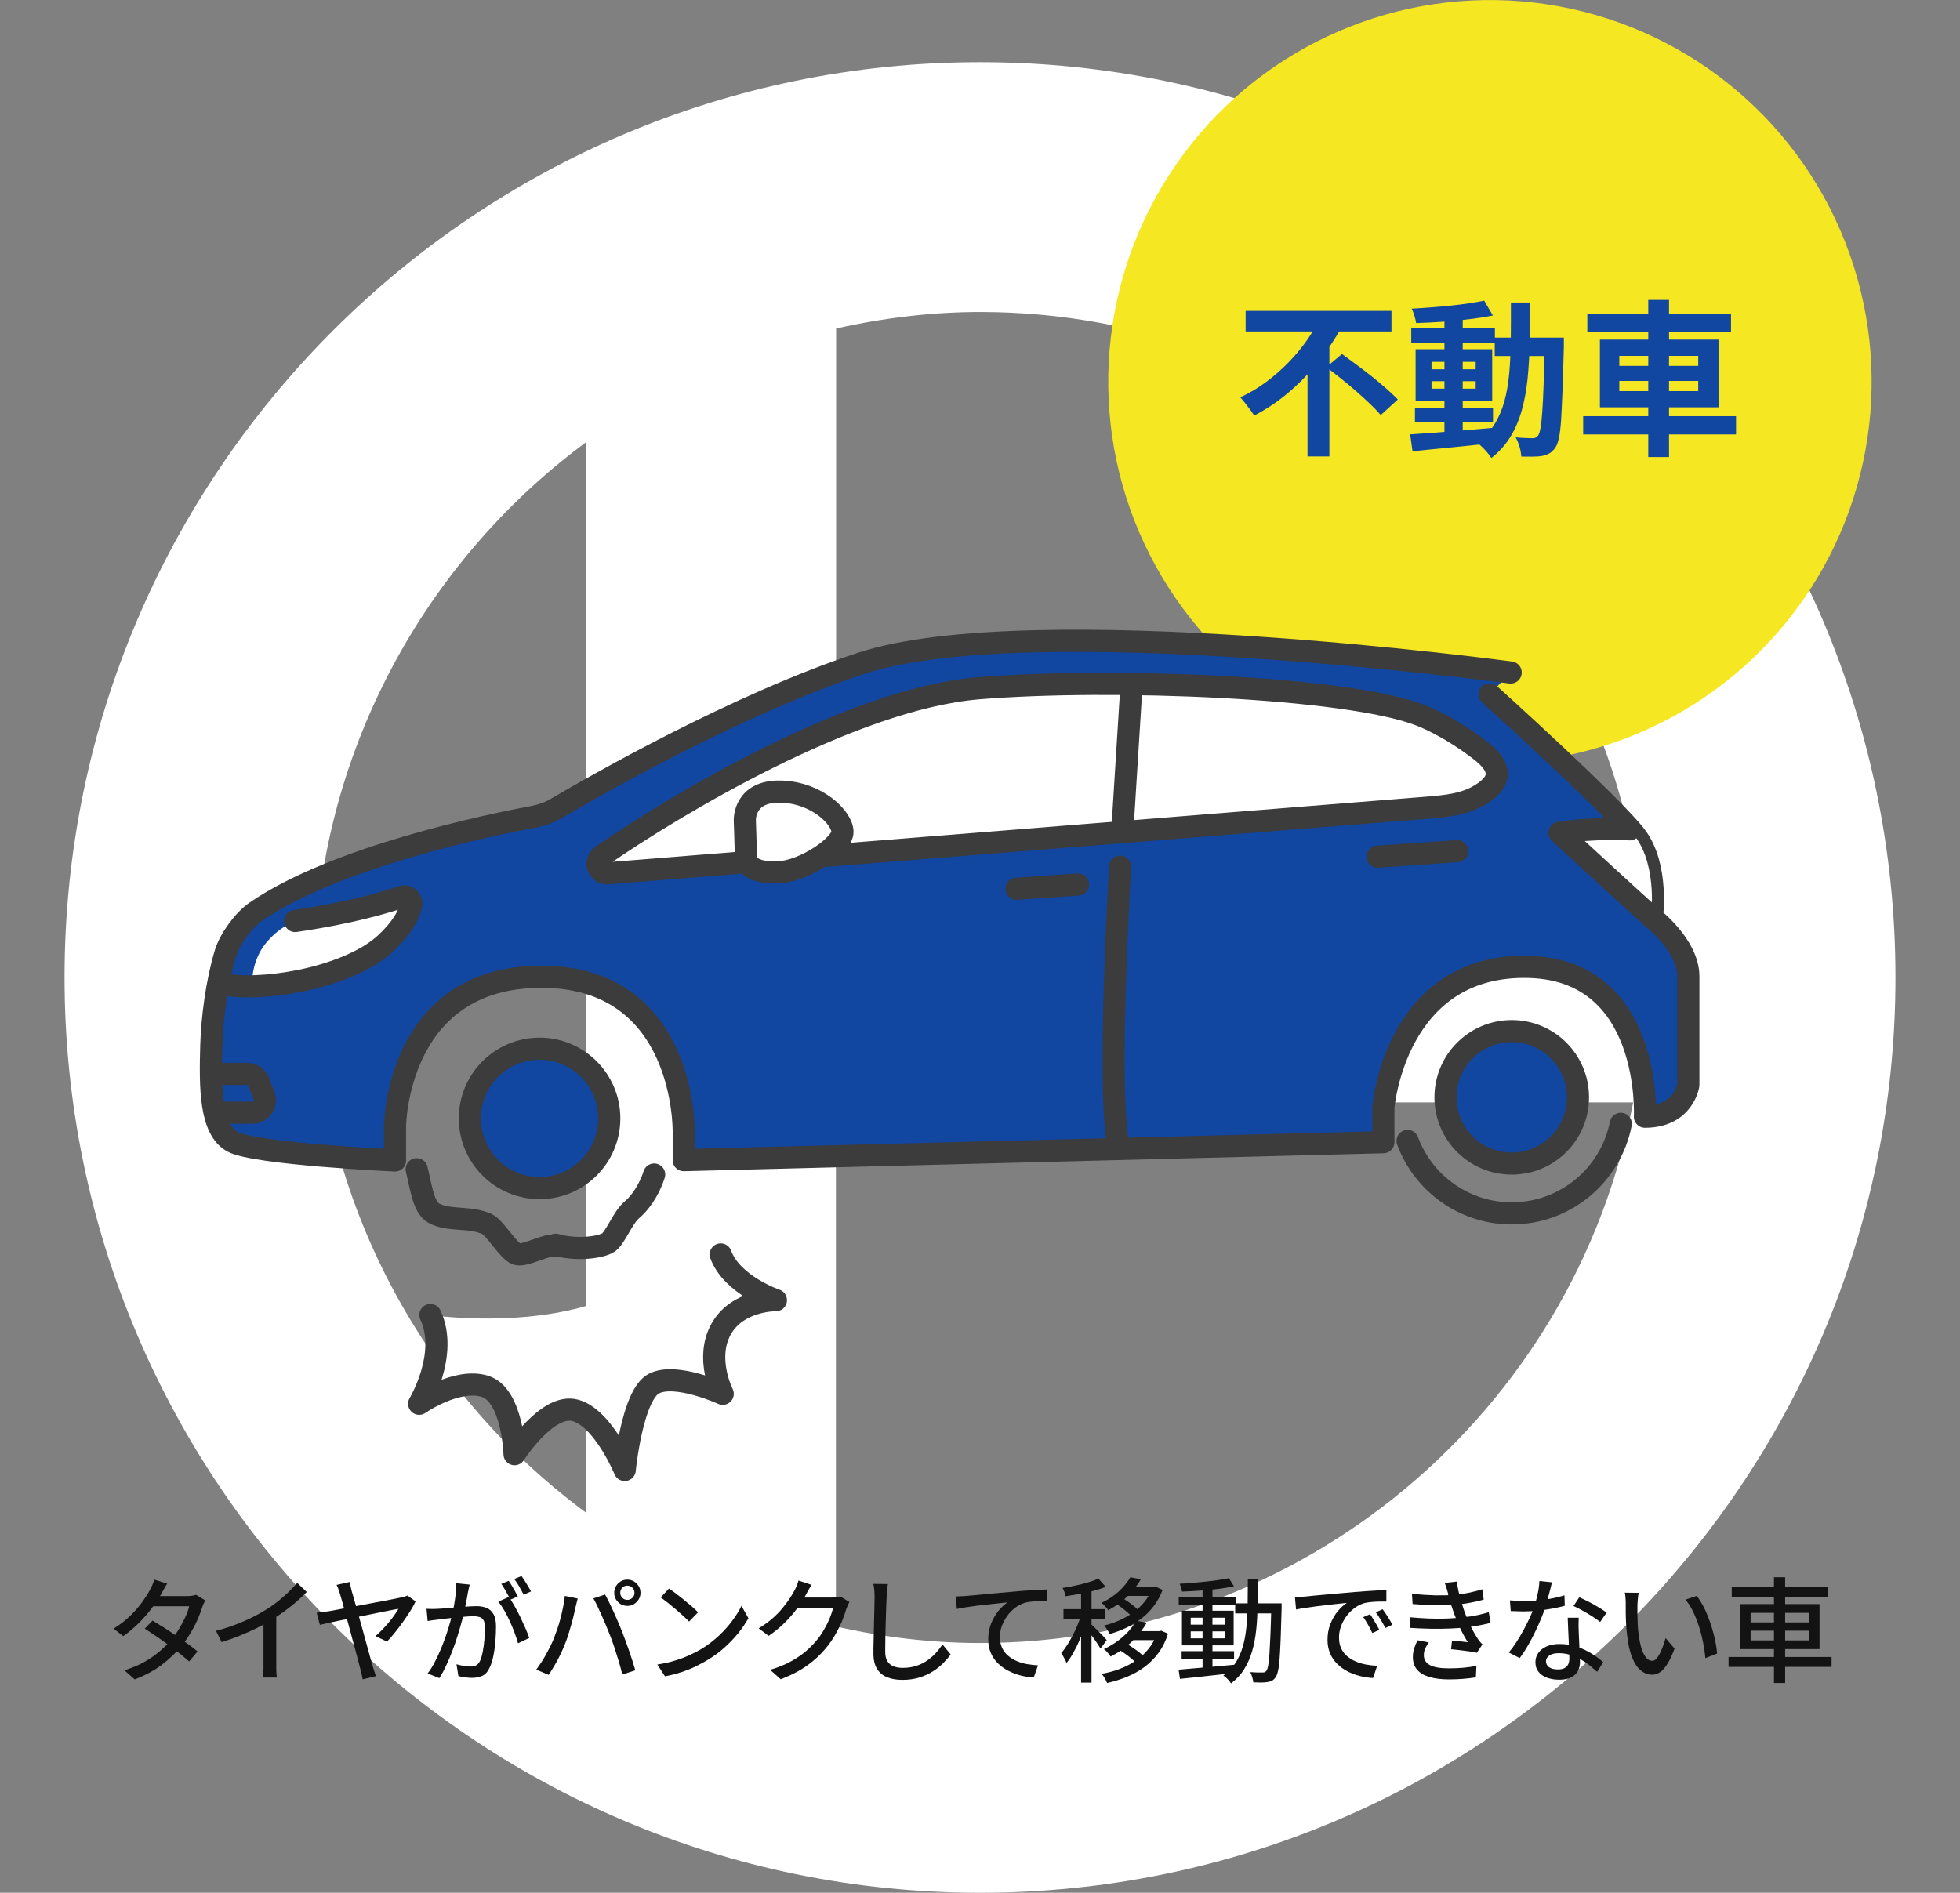
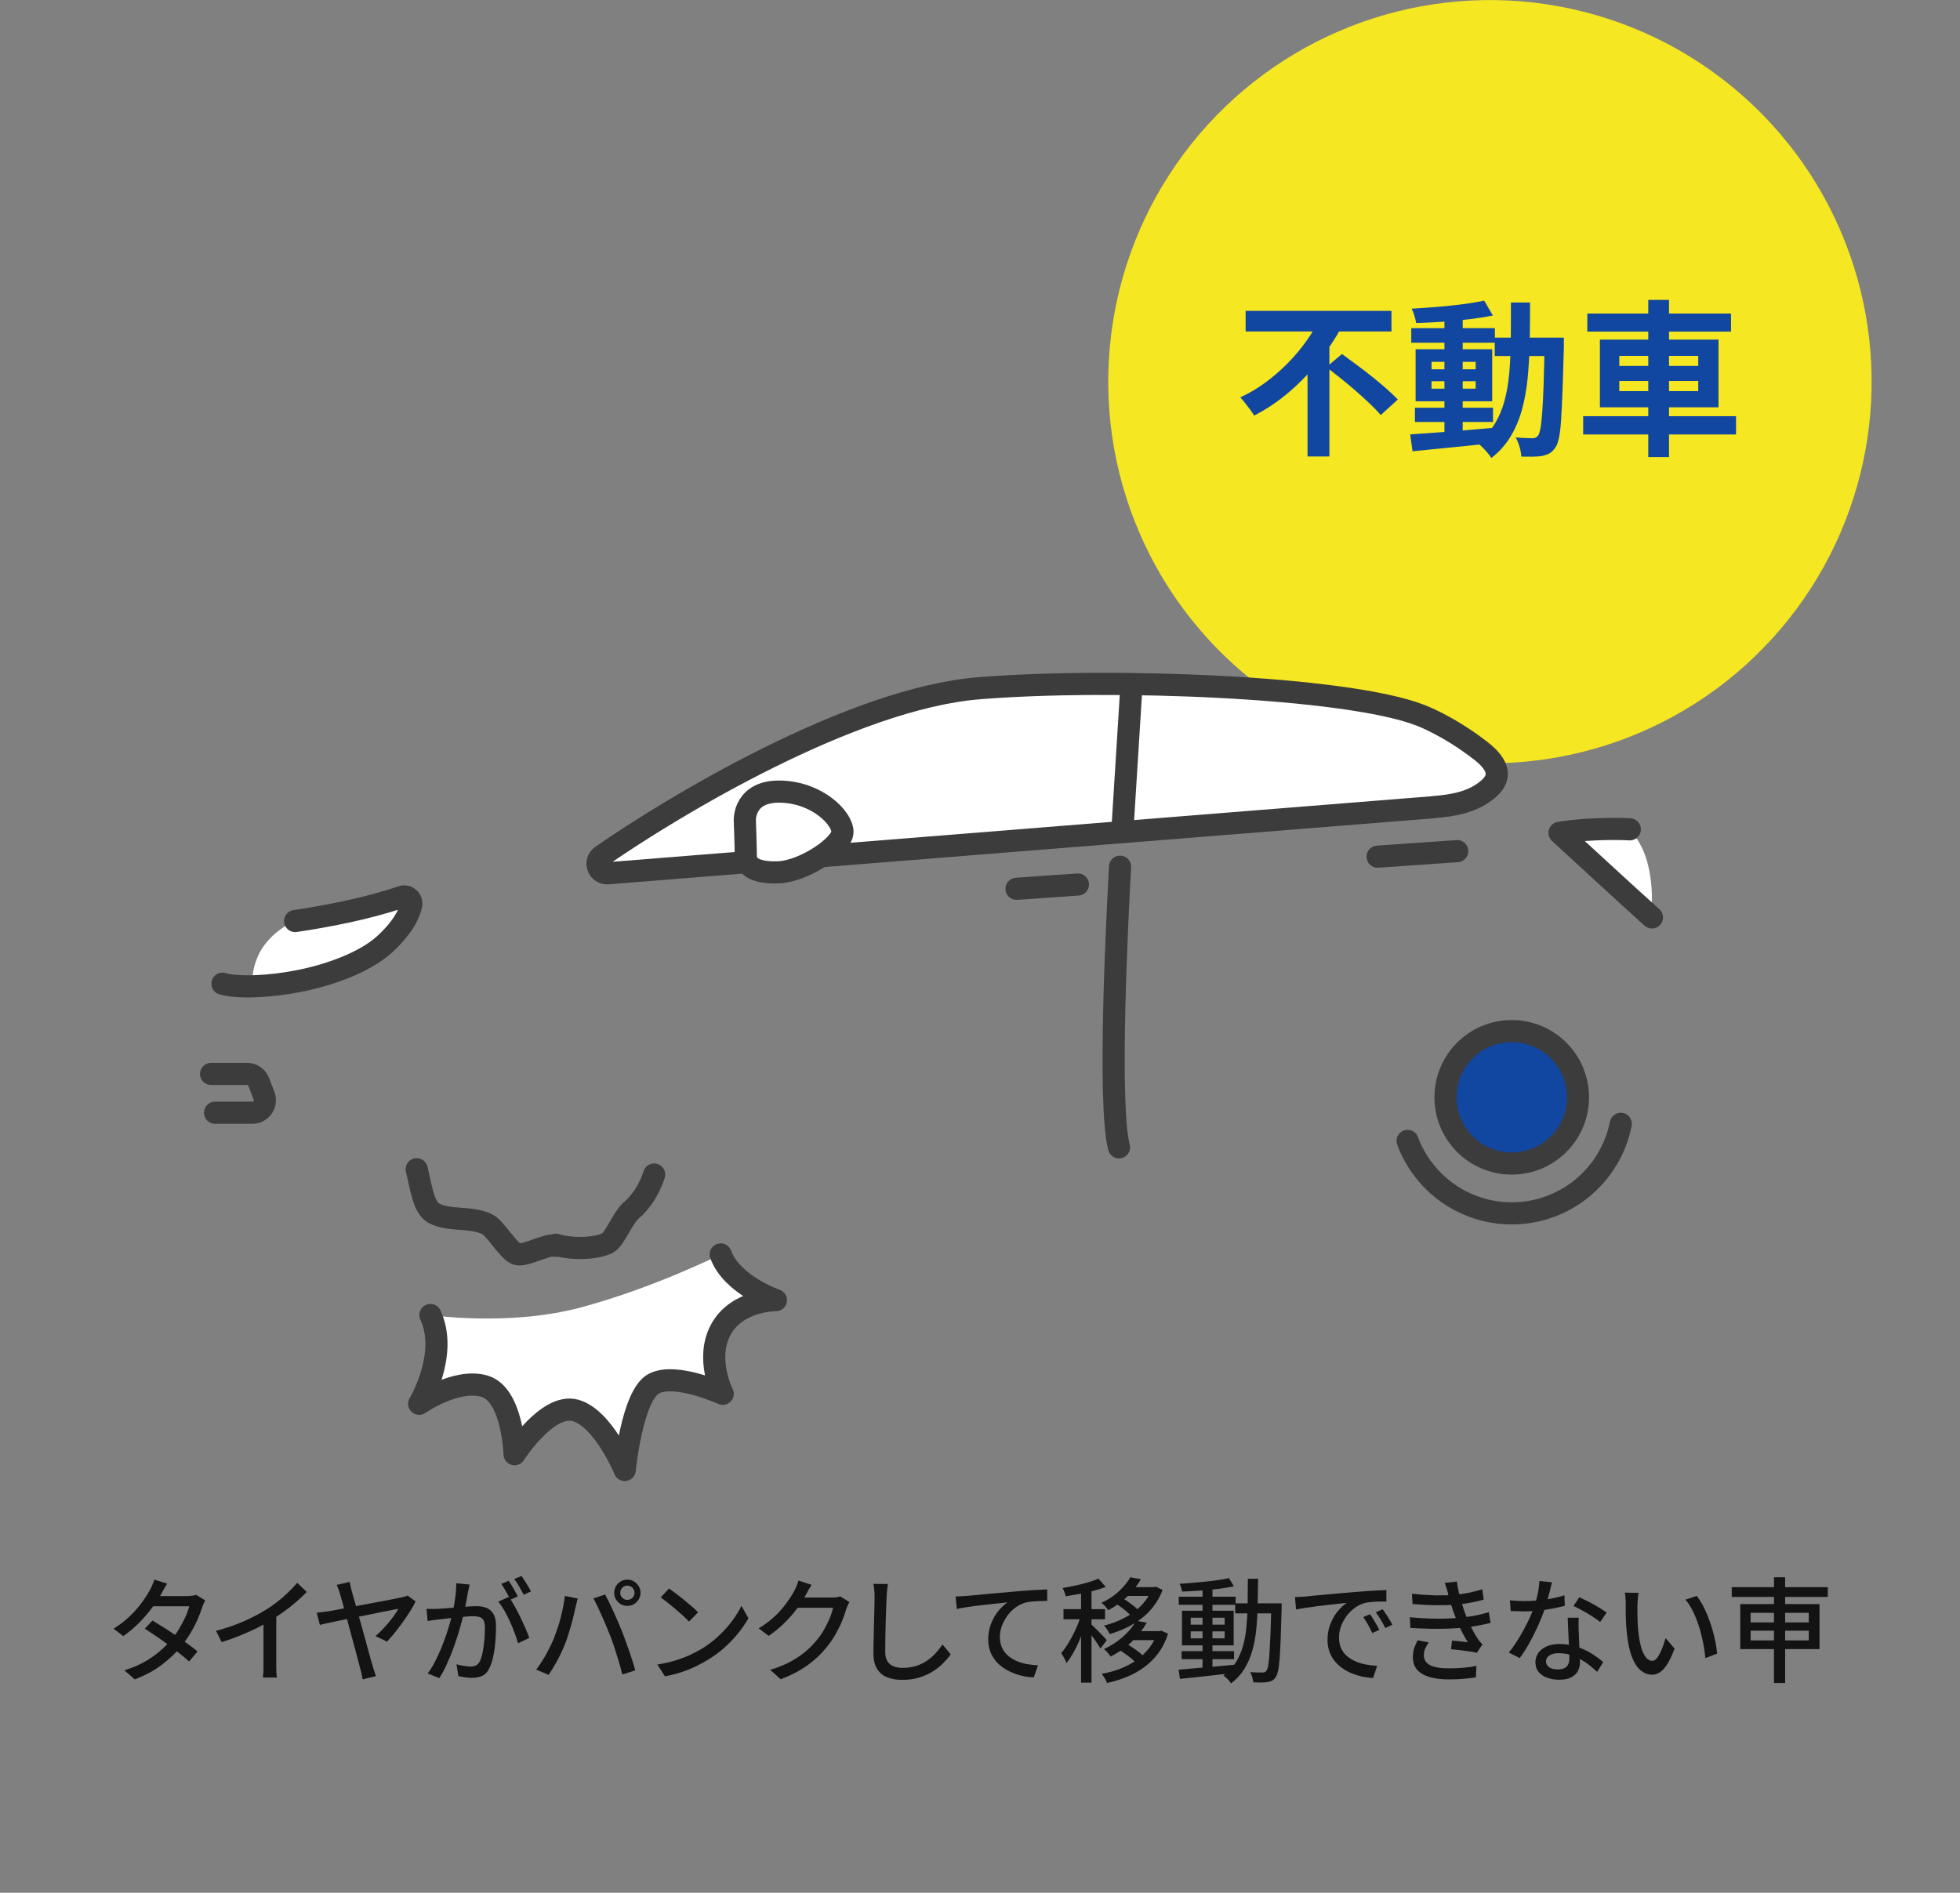
<svg xmlns="http://www.w3.org/2000/svg" id="_レイヤー_1" data-name="レイヤー 1" viewBox="0 0 293 283">
  <rect x="0" y="0" width="293" height="283" fill="#808080" stroke="none" />
  <defs>
    <style>
      .cls-1, .cls-2 {
        fill: #fff;
      }

      .cls-3, .cls-4, .cls-2 {
        stroke: #3c3c3c;
        stroke-linecap: round;
        stroke-linejoin: round;
        stroke-width: 3.31px;
      }

      .cls-3, .cls-5 {
        fill: #1146a1;
      }

      .cls-6 {
        isolation: isolate;
      }

      .cls-7 {
        fill: #131313;
      }

      .cls-4 {
        fill: none;
      }

      .cls-8 {
        fill: #f5e721;
      }

      .cls-9 {
        fill: #fff100;
      }
    </style>
  </defs>
-   <path class="cls-1" d="m124.99,49.12v78.36h119.18c-8.84-46.5-49.76-80.83-97.64-80.83-7.04,0-14.26.83-21.53,2.47Zm-78,97.03c0,31.53,15.34,61.36,40.62,80.02V66.12c-25.28,18.67-40.62,48.49-40.62,80.02Zm77.97,97.04c7.22,1.64,14.44,2.47,21.53,2.47,47.89,0,88.8-34.33,97.65-80.83h-119.18v78.36ZM9.65,146.14C9.65,70.69,71.04,9.3,146.5,9.3s136.85,61.39,136.85,136.85-61.39,136.85-136.85,136.85S9.65,221.6,9.65,146.14Z" />
  <g>
    <circle class="cls-8" cx="222.73" cy="57.07" r="57.06" transform="translate(133.18 268.84) rotate(-81.45)" />
    <g>
      <g>
-         <path class="cls-3" d="m222.68,103.82s18.55,16.74,21.93,21.28c3.37,4.54,2.33,12.07,2.33,12.07,0,0,5.45,4.15,5.45,8.82v16.22s-.65,4.76-6.49,4.76c0,0,1.13-21.89-17.3-22.4-20.06-.57-21.8,21.02-21.8,21.02v5.19l-104.59,2.68v-4.24s.43-23.18-21.28-23.18-21.88,22.32-21.88,22.32v5.15s-20.89-.97-24.26-2.79c-3.38-1.82-3.39-8.11-3.2-14.47.12-3.96.8-9.38,2.11-13.7.66-2.16,2.69-4.95,4.54-6.23,11.97-8.25,35.1-13,41.63-14.22,1.17-.22,2.28-.63,3.3-1.23,5.83-3.43,27.1-15.62,45.6-21.7,25.26-8.3,97.06,1.38,97.06,1.38" />
        <path class="cls-1" d="m246.8,137.17s1.04-7.53-2.34-12.07c-.23-.31-.54-.68-.9-1.1-.05,0-.07,0-.07,0,0,0-5.12-.32-10.51.52,0,0,10.84,9.99,13.82,12.65Z" />
        <path class="cls-1" d="m37.66,147.07c2.4.7,2.97.4,6.69-.34,0,0,8.74-1.43,13.32-5.71,2.39-2.23,3.49-4.22,3.8-5.71.17-.81-.6-1.49-1.38-1.23-5.27,1.81-11.41,2.96-15.97,3.62,0,0-2.52.92-4.53,3.52-2.01,2.6-1.92,5.85-1.92,5.85Z" />
        <path class="cls-9" d="m214.19,120.7l-123.32,9.87c-1.45.12-2.13-1.77-.93-2.6,10.6-7.35,37.34-23.51,56.36-25.06,19.7-1.61,54.97-.26,66,4.02,0,0,4.07,1.47,9,5.28,2.38,1.84,3.48,3.78,1.21,5.74h0c-2.33,2.01-5.25,2.49-8.32,2.74Z" />
-         <path class="cls-3" d="m91.08,167.22c0,5.76-4.66,10.42-10.42,10.42s-10.42-4.67-10.42-10.42,4.67-10.42,10.42-10.42,10.42,4.67,10.42,10.42Z" />
        <path class="cls-2" d="m214.19,120.7l-123.32,9.87c-1.45.12-2.13-1.77-.93-2.6,10.6-7.35,37.34-23.51,56.36-25.06,19.7-1.61,54.97-.26,66,4.02,0,0,4.07,1.47,9,5.28,2.38,1.84,3.48,3.78,1.21,5.74h0c-2.33,2.01-5.25,2.49-8.32,2.74Z" />
        <path class="cls-3" d="m235.89,164.07c0,5.47-4.43,9.9-9.9,9.9s-9.9-4.43-9.9-9.9,4.43-9.9,9.9-9.9,9.9,4.43,9.9,9.9Z" />
        <path class="cls-4" d="m44.12,137.71c4.56-.67,10.7-1.82,15.97-3.62.78-.27,1.55.41,1.38,1.23-.31,1.49-1.41,3.48-3.8,5.71-4.58,4.28-13.32,5.71-13.32,5.71-3.72.74-8.7,1.05-11.1.34" />
        <path class="cls-4" d="m31.55,160.57h5.38c.77,0,1.46.47,1.74,1.19l.8,2.07c.47,1.22-.43,2.54-1.74,2.54h-5.58" />
        <line class="cls-4" x1="151.96" y1="132.89" x2="161.14" y2="132.25" />
        <line class="cls-4" x1="205.94" y1="128.09" x2="217.84" y2="127.26" />
        <line class="cls-4" x1="169.14" y1="102.52" x2="167.79" y2="124.06" />
        <path class="cls-4" d="m167.44,129.59c-.4,7.15-1.86,35.51-.16,41.96" />
        <path class="cls-4" d="m243.64,124s-5.12-.32-10.51.52c0,0,10.83,9.99,13.82,12.65" />
        <path class="cls-2" d="m111.35,122.57s-.15-4.35,5.37-4.21c5.52.15,9.22,3.99,9.22,6.02s-5.73,5.9-9.58,6.05c-3.85.14-4.87-1.16-4.87-2.4s-.15-5.47-.15-5.47Z" />
        <path class="cls-4" d="m210.42,170.59c2.35,6.32,8.44,10.83,15.57,10.83,8.07,0,14.8-5.76,16.3-13.39" />
        <path class="cls-4" d="m83.08,186.27c-1.18-.41-4.71,1.7-5.88,1.22-1.27-.51-3.19-3.92-4.42-4.48-2.61-1.18-5.6-.38-7.91-1.61-1.59-.85-1.92-3.92-2.58-6.58" />
        <path class="cls-4" d="m97.79,175.61c-.82,2.56-2.28,4.41-3.33,5.28-1.43,1.19-2.54,4.44-3.67,4.99-1.62.79-5.08,1.01-7.71.23" />
      </g>
      <g>
        <path class="cls-1" d="m64.33,196.62c2.77,5.88-1.68,13.27-1.68,13.27,0,0,5.57-3.88,9.79-2.62,4.22,1.26,4.47,10.16,4.47,10.16,0,0,4.9-7.7,9.09-6.55,4.19,1.15,7.38,8.91,7.38,8.91,0,0,1.09-11.23,4.37-12.92,3.28-1.69,10.28,1.53,10.28,1.53,0,0-2.69-5.27-.24-9.68,2.46-4.4,8.19-4.32,8.19-4.32,0,0-6.58-2.25-8.25-6.84,0,0-9.9,4.97-20.87,7.92-10.77,2.89-22.54,1.14-22.54,1.14Z" />
        <path class="cls-4" d="m107.74,187.56c1.66,4.59,8.25,6.84,8.25,6.84,0,0-5.73-.08-8.19,4.32-2.46,4.4.24,9.68.24,9.68,0,0-7-3.22-10.28-1.53-3.28,1.69-4.37,12.92-4.37,12.92,0,0-3.19-7.76-7.38-8.91-4.19-1.15-9.09,6.55-9.09,6.55,0,0-.25-8.89-4.47-10.16-4.22-1.27-9.79,2.62-9.79,2.62,0,0,4.44-7.39,1.68-13.27" />
      </g>
    </g>
  </g>
  <g>
    <path class="cls-7" d="m25,236.78c-.17.25-.34.52-.5.82-.16.29-.29.53-.38.7-.36.63-.82,1.33-1.39,2.09-.56.76-1.2,1.5-1.93,2.24-.73.73-1.52,1.4-2.38,2l-1.44-1.12c.99-.61,1.83-1.27,2.54-1.97.71-.7,1.3-1.39,1.78-2.06s.85-1.26,1.12-1.77c.1-.17.22-.41.35-.71.13-.3.23-.58.3-.82l1.94.61Zm5.68,2.52c-.08.14-.16.3-.25.5-.09.2-.16.38-.21.55-.17.54-.4,1.14-.69,1.8-.29.66-.63,1.32-1.04,2s-.85,1.32-1.35,1.95c-.78.96-1.74,1.88-2.88,2.76-1.14.88-2.51,1.62-4.12,2.24l-1.55-1.36c1.11-.34,2.1-.75,2.97-1.24.87-.49,1.63-1.02,2.3-1.59.67-.57,1.25-1.15,1.75-1.74.42-.5.81-1.04,1.16-1.63.36-.59.67-1.18.94-1.77.27-.59.46-1.12.57-1.6h-6.07l.65-1.53h5.17c.24,0,.47-.02.7-.05.23-.03.42-.08.58-.14l1.38.85Zm-7.87,3.01c.53.32,1.1.67,1.72,1.06s1.22.8,1.84,1.22c.61.43,1.19.84,1.74,1.23.55.4,1.02.76,1.42,1.1l-1.26,1.5c-.39-.35-.85-.74-1.39-1.17-.54-.43-1.12-.87-1.73-1.33-.62-.45-1.23-.89-1.84-1.3-.61-.41-1.16-.78-1.67-1.11l1.17-1.21Z" />
    <path class="cls-7" d="m32.3,243.84c1.5-.4,2.87-.87,4.12-1.42,1.25-.55,2.35-1.12,3.29-1.71.6-.36,1.19-.77,1.76-1.22.57-.45,1.11-.92,1.62-1.41.51-.49.96-.96,1.34-1.41l1.43,1.36c-.5.51-1.04,1.01-1.61,1.51-.58.5-1.19.98-1.83,1.44-.64.46-1.29.89-1.96,1.3-.62.39-1.33.77-2.12,1.17-.79.39-1.63.76-2.52,1.12-.88.36-1.78.68-2.69.96l-.83-1.68Zm7.11-2.24l1.89-.49v7.7c0,.23,0,.47,0,.74,0,.27.02.51.03.74s.04.4.08.53h-2.11c.01-.12.03-.3.05-.53.02-.23.04-.47.04-.74,0-.27,0-.51,0-.74v-7.21Z" />
    <path class="cls-7" d="m62.13,239.43c-.19.43-.46.92-.8,1.45-.34.54-.71,1.09-1.11,1.65-.4.56-.81,1.1-1.22,1.61s-.8.95-1.15,1.31l-1.72-.82c.33-.28.66-.6,1-.95.34-.35.67-.72.99-1.1.32-.39.6-.75.85-1.11.25-.35.45-.66.59-.92-.15.02-.44.08-.88.16-.44.08-.97.19-1.61.32-.63.13-1.32.27-2.07.42s-1.49.3-2.24.45-1.46.3-2.12.43c-.67.14-1.25.26-1.74.37-.49.11-.85.19-1.08.25l-.48-1.82c.32-.03.62-.07.9-.1.28-.03.58-.07.9-.12.14-.02.42-.07.84-.15.43-.08.94-.18,1.54-.29s1.25-.24,1.94-.37c.69-.13,1.39-.26,2.08-.39.7-.13,1.35-.25,1.97-.37.62-.12,1.15-.22,1.59-.31.44-.09.75-.16.94-.2.15-.02.3-.06.46-.11.16-.05.29-.1.41-.16l1.21.88Zm-9.84-2.91c.02.19.06.41.11.64.05.23.11.48.18.74.14.46.29,1.02.48,1.67.18.65.38,1.35.59,2.11.21.75.42,1.52.64,2.29.21.77.42,1.5.6,2.19s.35,1.3.5,1.83c.15.53.26.92.34,1.17.04.12.09.27.14.45.05.18.11.35.17.54.06.18.12.33.16.46l-1.99.48c-.03-.22-.08-.46-.14-.74-.06-.28-.12-.54-.2-.79-.06-.23-.14-.56-.26-1.01-.12-.45-.26-.98-.42-1.59-.16-.61-.34-1.26-.53-1.95-.19-.69-.37-1.37-.55-2.06s-.36-1.33-.53-1.95c-.17-.61-.32-1.15-.45-1.62s-.23-.81-.3-1.04c-.1-.35-.19-.63-.27-.83-.08-.2-.16-.38-.24-.54l1.97-.44Z" />
    <path class="cls-7" d="m63.75,240.55c.28.01.56.02.82.02s.54,0,.83-.02c.26-.01.59-.03.99-.06s.83-.06,1.29-.1c.46-.04.92-.08,1.37-.12.45-.04.88-.07,1.27-.09.39-.02.71-.03.94-.03.54,0,1.03.09,1.47.26.44.18.78.48,1.04.93.26.44.38,1.06.38,1.85,0,.67-.03,1.39-.09,2.17s-.16,1.52-.31,2.23c-.14.71-.33,1.3-.57,1.78-.27.59-.63.99-1.07,1.19s-.96.31-1.55.31c-.33,0-.68-.03-1.05-.08s-.69-.11-.98-.18l-.29-1.77c.24.07.49.13.75.18.26.05.51.09.75.12.24.03.44.04.6.04.29,0,.56-.05.8-.16.24-.11.44-.32.6-.64.17-.36.31-.82.42-1.38.11-.56.19-1.15.25-1.79.06-.63.08-1.25.08-1.84,0-.5-.07-.87-.2-1.11-.14-.24-.33-.4-.6-.48s-.57-.13-.93-.13c-.27,0-.64.02-1.11.06-.47.04-.97.09-1.5.14-.53.06-1.02.11-1.48.16s-.81.09-1.06.13c-.22.02-.49.06-.82.1-.33.04-.62.09-.86.14l-.17-1.84Zm6.46-3.62c-.05.17-.09.36-.13.58-.04.22-.08.41-.13.59-.03.23-.08.51-.15.84s-.13.68-.2,1.04c-.06.36-.13.7-.21,1.03-.11.48-.25,1.03-.42,1.65s-.37,1.29-.59,2c-.22.71-.47,1.43-.75,2.16-.28.73-.58,1.45-.9,2.14-.32.7-.67,1.35-1.05,1.95l-1.75-.7c.4-.52.77-1.11,1.1-1.77.34-.66.65-1.33.94-2.03s.54-1.39.77-2.07c.23-.68.42-1.31.58-1.9.16-.58.28-1.08.37-1.5.16-.72.29-1.45.38-2.18.1-.72.14-1.41.14-2.04l1.99.2Zm5.85,1.85c.26.35.54.79.84,1.32.3.53.59,1.08.88,1.67.28.59.54,1.16.78,1.71s.42,1.02.56,1.42l-1.68.8c-.12-.45-.29-.96-.5-1.53-.21-.57-.45-1.14-.71-1.73-.27-.58-.55-1.14-.85-1.66s-.6-.96-.89-1.31l1.58-.7Zm-.03-2.43c.15.2.31.45.48.73s.33.57.49.85.29.54.41.77l-1.12.48c-.1-.23-.23-.48-.39-.76s-.32-.57-.48-.85c-.16-.28-.33-.53-.48-.75l1.1-.46Zm1.94-.71c.15.22.31.46.49.75s.35.56.52.84c.16.28.3.52.4.72l-1.1.49c-.18-.36-.4-.76-.65-1.21-.25-.44-.51-.82-.76-1.14l1.11-.46Z" />
    <path class="cls-7" d="m82.79,244.99c.18-.46.36-.96.54-1.48.18-.52.34-1.06.48-1.62.15-.56.27-1.12.38-1.67s.19-1.09.25-1.6l1.92.39c-.03.15-.07.31-.12.48-.05.18-.09.35-.13.52s-.08.32-.11.44c-.06.27-.13.62-.23,1.04s-.21.88-.35,1.36c-.14.48-.28.97-.43,1.46-.15.49-.31.95-.48,1.37-.2.53-.44,1.08-.71,1.64-.27.56-.56,1.11-.87,1.64-.31.53-.61,1.02-.92,1.46l-1.85-.78c.53-.7,1.03-1.48,1.5-2.32.46-.84.84-1.62,1.14-2.34Zm8.38-.53c-.17-.44-.36-.91-.57-1.41-.21-.5-.43-1-.65-1.5-.22-.5-.44-.98-.65-1.42-.22-.44-.41-.82-.59-1.14l1.75-.58c.17.32.37.7.59,1.14s.44.92.67,1.42c.23.5.45,1.01.66,1.5.22.5.41.96.58,1.39.16.41.33.87.52,1.38.19.51.37,1.03.56,1.57s.36,1.06.52,1.56c.16.5.29.96.41,1.37l-1.94.63c-.15-.62-.32-1.28-.53-1.96s-.42-1.36-.64-2.04c-.22-.68-.45-1.32-.69-1.92Zm.65-6.31c0-.36.09-.69.26-.99.18-.29.41-.53.71-.71.29-.18.62-.27.99-.27s.69.09.99.27c.29.18.53.42.71.71.18.29.27.62.27.99s-.09.69-.27.99c-.18.29-.42.53-.71.71-.29.18-.62.26-.99.26s-.69-.09-.99-.26c-.29-.18-.53-.41-.71-.71-.18-.29-.26-.62-.26-.99Zm.9,0c0,.29.1.54.31.75.2.2.45.31.75.31s.55-.1.76-.31c.21-.2.31-.45.31-.75s-.1-.55-.31-.76c-.21-.21-.46-.31-.76-.31s-.54.1-.75.31-.31.46-.31.76Z" />
    <path class="cls-7" d="m98.25,248.88c.95-.15,1.83-.34,2.64-.59.8-.24,1.54-.52,2.22-.83.67-.31,1.28-.63,1.83-.96.91-.56,1.74-1.2,2.51-1.92s1.44-1.47,2.01-2.24,1.04-1.52,1.38-2.24l1.04,1.85c-.41.74-.91,1.47-1.5,2.21-.59.74-1.27,1.44-2.01,2.12s-1.56,1.28-2.45,1.83c-.57.35-1.19.69-1.86,1.02-.67.33-1.4.62-2.18.88s-1.6.47-2.47.63l-1.14-1.75Zm1.75-11.37c.31.2.66.46,1.05.76.4.3.8.62,1.22.96s.81.67,1.18.99.67.6.9.85l-1.34,1.38c-.22-.23-.5-.5-.85-.82-.35-.32-.73-.66-1.13-1s-.8-.67-1.2-.99c-.4-.31-.75-.58-1.07-.79l1.24-1.33Z" />
    <path class="cls-7" d="m121.34,236.95c-.17.25-.34.52-.5.82-.16.29-.29.53-.38.7-.35.65-.8,1.33-1.33,2.06-.54.73-1.16,1.44-1.86,2.13s-1.49,1.34-2.36,1.93l-1.5-1.12c.74-.44,1.39-.91,1.97-1.41s1.08-1,1.5-1.5c.42-.5.79-.99,1.1-1.45.31-.46.56-.88.76-1.26.1-.17.22-.41.34-.71.12-.3.22-.58.29-.82l1.97.65Zm5.63,2.62c-.09.14-.18.3-.25.49-.08.19-.15.37-.22.54-.15.54-.36,1.15-.63,1.8s-.61,1.33-1,2.01c-.4.69-.85,1.34-1.36,1.96-.78.96-1.71,1.84-2.8,2.62-1.08.78-2.42,1.48-4,2.09l-1.58-1.41c1.1-.33,2.07-.71,2.9-1.15.83-.44,1.57-.92,2.21-1.44.64-.52,1.21-1.08,1.71-1.67.43-.49.82-1.03,1.16-1.62.35-.6.65-1.19.9-1.79s.43-1.13.52-1.61h-6.05l.65-1.53h5.19c.24,0,.47-.01.7-.04.23-.03.42-.07.58-.13l1.39.85Z" />
    <path class="cls-7" d="m132.73,236.83c-.05.31-.08.63-.12.98-.03.35-.06.67-.07.98-.02.46-.05,1.04-.07,1.73-.02.69-.05,1.41-.07,2.18-.02.76-.04,1.52-.05,2.26s-.02,1.41-.02,2,.11,1.08.33,1.43.53.6.93.76c.4.15.84.23,1.33.23.75,0,1.42-.1,2.02-.29.6-.19,1.14-.45,1.62-.78.48-.33.92-.7,1.3-1.12.38-.42.73-.86,1.04-1.31l1.21,1.48c-.28.41-.64.83-1.07,1.27-.43.44-.94.86-1.54,1.24-.6.39-1.27.7-2.04.94-.77.24-1.62.36-2.58.36-.86,0-1.61-.13-2.26-.39s-1.15-.68-1.51-1.26-.54-1.34-.54-2.28c0-.49,0-1.04.02-1.65.01-.61.03-1.24.04-1.9.02-.65.03-1.29.05-1.91.02-.62.03-1.2.04-1.72.01-.52.02-.94.02-1.26,0-.36-.01-.71-.04-1.05s-.08-.64-.14-.93l2.18.02Z" />
    <path class="cls-7" d="m142.88,238.7c.33-.01.63-.03.92-.04.28-.02.5-.03.66-.04.31-.02.72-.06,1.23-.11.52-.05,1.1-.11,1.76-.17.66-.06,1.36-.12,2.11-.19s1.51-.13,2.29-.2c.61-.06,1.2-.11,1.77-.14.57-.04,1.1-.07,1.6-.1.5-.03.94-.05,1.33-.06v1.72c-.31,0-.66,0-1.06.02-.4.01-.8.03-1.2.07-.4.03-.74.09-1.04.17-.57.17-1.08.44-1.55.8-.46.36-.86.78-1.19,1.26-.33.48-.58.98-.77,1.5-.18.53-.27,1.04-.27,1.55,0,.61.11,1.15.32,1.62.21.46.51.86.88,1.18s.8.59,1.28.8c.48.21,1,.37,1.55.47.55.1,1.11.16,1.67.19l-.63,1.8c-.67-.02-1.33-.12-1.98-.29-.65-.17-1.27-.41-1.85-.71-.58-.3-1.1-.67-1.55-1.12-.45-.45-.8-.97-1.05-1.55-.25-.59-.38-1.26-.38-2.02,0-.85.14-1.64.43-2.36.29-.72.66-1.36,1.1-1.9.45-.54.9-.96,1.35-1.27-.34.05-.76.09-1.26.14-.5.05-1.03.11-1.61.17-.57.06-1.15.13-1.73.2-.58.07-1.12.15-1.64.23-.52.08-.96.17-1.33.25l-.19-1.87Z" />
    <path class="cls-7" d="m161.7,241.2l.97.42c-.17.6-.37,1.23-.61,1.88-.24.65-.5,1.29-.77,1.93s-.58,1.23-.89,1.79c-.32.56-.64,1.03-.97,1.43-.08-.23-.2-.48-.36-.77-.16-.29-.3-.53-.43-.72.31-.34.61-.75.9-1.21.29-.47.58-.97.86-1.51.28-.54.53-1.08.75-1.64.22-.56.4-1.08.55-1.58Zm2.5-5.17l1.1,1.24c-.56.22-1.17.41-1.84.59-.67.18-1.37.33-2.08.46s-1.41.25-2.07.35c-.03-.18-.1-.39-.19-.63-.09-.24-.18-.44-.27-.61.63-.1,1.28-.22,1.95-.37.66-.14,1.29-.3,1.89-.48.6-.17,1.1-.36,1.52-.55Zm-5.22,4.57h6.21v1.51h-6.21v-1.51Zm2.63-3.3h1.56v14.28h-1.56v-14.28Zm1.53,5.58c.1.08.26.23.48.45.22.22.45.46.71.71.26.25.48.48.69.71.2.22.35.38.43.48l-.94,1.26c-.1-.18-.24-.41-.42-.68-.18-.27-.37-.55-.58-.84-.21-.29-.41-.56-.6-.82s-.36-.47-.49-.63l.73-.63Zm5.83-7.05l1.58.29c-.5.87-1.14,1.71-1.94,2.5-.79.79-1.77,1.51-2.94,2.14-.07-.11-.16-.24-.28-.38-.12-.14-.24-.28-.37-.41-.13-.13-.25-.23-.37-.31,1.08-.51,1.97-1.11,2.69-1.8s1.26-1.37,1.63-2.02Zm4.01,8.06h.32l.29-.07,1.02.44c-.34,1.09-.81,2.04-1.41,2.86-.6.82-1.3,1.52-2.09,2.11-.79.59-1.66,1.08-2.61,1.47s-1.95.71-3,.94c-.08-.2-.2-.44-.35-.71-.15-.27-.31-.49-.47-.66.97-.17,1.9-.42,2.77-.76.87-.33,1.67-.75,2.4-1.26.73-.5,1.36-1.1,1.9-1.78.54-.68.95-1.46,1.23-2.35v-.24Zm-3.13-1.56l1.58.29c-.54.95-1.26,1.87-2.13,2.74-.88.87-1.97,1.65-3.27,2.33-.07-.11-.16-.24-.27-.38-.11-.14-.24-.28-.37-.42-.13-.14-.25-.24-.37-.31.8-.39,1.52-.81,2.14-1.28.62-.47,1.16-.96,1.61-1.47.45-.51.81-1.01,1.08-1.5Zm2.35-5.02h.29l.29-.07,1.02.48c-.34.9-.78,1.7-1.32,2.41-.54.71-1.15,1.33-1.84,1.86-.69.53-1.44.99-2.24,1.38-.81.39-1.64.7-2.52.95-.08-.19-.2-.42-.37-.67-.16-.25-.32-.46-.47-.6.79-.19,1.56-.45,2.3-.78.74-.33,1.43-.72,2.07-1.18.63-.46,1.19-.98,1.67-1.57.48-.59.85-1.24,1.11-1.94v-.25Zm-5.29,2.53l1-.82c.29.17.59.36.89.58.3.22.58.44.85.66.27.23.48.44.65.63l-1.05.88c-.16-.19-.37-.4-.63-.63-.26-.23-.54-.46-.84-.69-.3-.23-.59-.44-.88-.62Zm.41,6.85l1.09-.9c.33.18.67.39,1.02.63.35.24.68.48.99.73.31.25.56.49.75.71l-1.16.99c-.18-.23-.42-.47-.71-.72-.29-.25-.61-.51-.96-.76s-.68-.48-1.01-.67Zm1.45-9.38h4.01v1.31h-4.95l.94-1.31Zm.85,6.58h3.88v1.34h-4.83l.95-1.34Z" />
    <path class="cls-7" d="m176.18,249.65c.69-.07,1.49-.14,2.41-.21.91-.07,1.88-.16,2.9-.25,1.02-.1,2.03-.19,3.04-.28l.02,1.22c-.96.11-1.94.22-2.92.33-.98.11-1.92.21-2.81.31-.9.1-1.71.18-2.43.25l-.2-1.36Zm.03-10.91h8.5v1.21h-8.5v-1.21Zm7.5-2.77l.75,1.21c-.69.15-1.48.28-2.35.39-.88.11-1.79.2-2.72.26s-1.83.11-2.68.14c-.02-.17-.07-.37-.14-.59-.07-.23-.15-.42-.23-.58.63-.03,1.29-.08,1.96-.14.67-.06,1.34-.12,2-.19.66-.07,1.28-.14,1.86-.23.58-.08,1.1-.18,1.56-.28Zm-7.07,10.91h7.84v1.19h-7.84v-1.19Zm.05-6.05h7.73v5.18h-7.73v-5.18Zm1.31,1.05v1.04h5.07v-1.04h-5.07Zm0,2.04v1.04h5.07v-1.04h-5.07Zm1.77-6.58h1.48v12.38h-1.48v-12.38Zm6.75-1.28h1.55c-.01,1.39-.03,2.73-.06,4.01-.03,1.28-.1,2.49-.22,3.63-.12,1.14-.32,2.2-.61,3.19-.29.99-.69,1.88-1.19,2.69-.5.8-1.16,1.51-1.96,2.12-.08-.12-.18-.26-.31-.42-.13-.15-.27-.3-.42-.43-.15-.14-.29-.24-.42-.32.76-.56,1.37-1.2,1.84-1.93.46-.73.82-1.55,1.08-2.45s.43-1.88.53-2.94c.1-1.06.16-2.18.18-3.37.02-1.19.03-2.45.03-3.77Zm-1.87,3.67h6.02v1.5h-6.02v-1.5Zm5.39,0h1.55c0,.2,0,.36,0,.48s0,.21,0,.29c-.05,1.77-.09,3.27-.14,4.5-.05,1.23-.1,2.24-.16,3.02-.06.78-.14,1.39-.24,1.82-.1.43-.21.74-.35.93-.17.25-.35.42-.55.53-.2.1-.43.17-.69.2-.25.04-.56.07-.94.07s-.76-.01-1.16-.03c-.02-.22-.08-.47-.16-.77-.09-.29-.19-.55-.31-.76.4.03.76.05,1.09.06.33,0,.58,0,.75,0,.14,0,.25-.02.34-.05.09-.03.18-.11.25-.22.1-.12.19-.38.26-.78.07-.4.14-.97.19-1.73.05-.75.1-1.72.15-2.9.05-1.18.09-2.61.13-4.3v-.36Z" />
    <path class="cls-7" d="m193.58,238.79c.33-.01.63-.03.91-.04.28-.02.5-.03.67-.04.31-.03.72-.08,1.23-.13s1.1-.1,1.76-.16c.66-.06,1.36-.12,2.11-.19.75-.07,1.51-.14,2.29-.2.6-.04,1.19-.09,1.76-.13.57-.04,1.11-.07,1.61-.1.5-.03.94-.05,1.33-.06v1.72c-.32-.01-.68-.01-1.08,0-.4.01-.8.03-1.19.07-.39.03-.74.09-1.05.17-.56.17-1.07.44-1.53.8-.46.36-.86.78-1.2,1.26-.33.48-.59.98-.77,1.51-.18.53-.26,1.05-.26,1.55,0,.62.1,1.17.31,1.62.21.46.5.85.88,1.17.37.32.8.59,1.29.8s1.01.37,1.56.47c.55.1,1.1.16,1.66.19l-.61,1.82c-.67-.03-1.33-.13-1.99-.3s-1.27-.4-1.85-.7c-.58-.3-1.09-.68-1.54-1.13-.45-.45-.8-.97-1.05-1.56-.25-.59-.38-1.26-.38-2.01,0-.86.14-1.65.43-2.38.29-.73.65-1.36,1.1-1.9s.9-.96,1.36-1.25c-.34.03-.76.08-1.26.13-.5.05-1.03.11-1.61.18-.57.07-1.15.14-1.73.21-.58.07-1.12.15-1.64.23-.52.08-.97.16-1.35.24l-.17-1.85Zm11.22,2.55c.14.19.29.43.46.71.17.28.34.56.51.85s.31.55.43.79l-1.05.48c-.2-.43-.42-.84-.64-1.24-.22-.4-.46-.78-.72-1.14l1.02-.44Zm1.89-.73c.14.19.29.42.48.69.18.27.36.54.53.83.17.28.32.55.44.8l-1.04.49c-.23-.43-.45-.84-.68-1.22s-.48-.76-.75-1.13l1.02-.46Z" />
    <path class="cls-7" d="m210.76,241.81c1,.09,1.96.15,2.9.19s1.82.03,2.66,0c.84-.03,1.59-.09,2.26-.17.85-.08,1.61-.19,2.27-.34.66-.15,1.23-.29,1.71-.44l.27,1.6c-.49.12-1.04.25-1.67.37-.62.12-1.29.22-1.99.3-.7.08-1.51.14-2.43.18s-1.88.05-2.89.03c-1.01-.02-2.01-.06-3.01-.13l-.08-1.58Zm.32-3.52c1.21.14,2.35.21,3.42.24,1.07.02,2.04,0,2.92-.07.73-.07,1.44-.17,2.13-.31.7-.14,1.37-.31,2.03-.53l.22,1.55c-.58.17-1.22.32-1.92.45-.7.13-1.41.23-2.11.3-.87.07-1.88.1-3.02.09s-2.33-.07-3.58-.18l-.1-1.55Zm2.5,7.29c-.2.29-.38.59-.52.89-.14.3-.21.64-.21,1.01,0,.67.31,1.16.92,1.49.61.32,1.54.48,2.79.48.79,0,1.53-.03,2.21-.09s1.33-.16,1.94-.28l-.08,1.72c-.59.09-1.23.16-1.93.22-.7.06-1.4.08-2.12.08-1.12,0-2.08-.12-2.87-.35-.79-.23-1.41-.59-1.84-1.07-.43-.48-.65-1.11-.66-1.88,0-.51.07-.97.2-1.37.14-.4.31-.8.51-1.18l1.67.32Zm2.92-7.23c-.07-.28-.15-.56-.24-.84s-.19-.56-.29-.84l1.82-.2c.06.5.14,1.01.26,1.52s.25,1.01.4,1.5.29.93.43,1.35c.15.42.33.88.54,1.38.21.5.45.99.71,1.48s.53.94.8,1.36c.1.15.21.29.32.42.11.13.24.26.37.38l-.85,1.26c-.32-.08-.7-.15-1.15-.21s-.91-.12-1.38-.18-.91-.1-1.32-.14l.14-1.29c.41.03.84.07,1.29.12s.81.08,1.07.12c-.46-.74-.87-1.49-1.21-2.24-.34-.76-.63-1.47-.87-2.12-.14-.4-.25-.75-.36-1.07s-.19-.61-.27-.89c-.08-.28-.16-.56-.24-.84Z" />
    <path class="cls-7" d="m232,236.59c-.07.28-.16.64-.26,1.07-.11.43-.23.88-.36,1.36-.13.48-.26.94-.4,1.38-.27.82-.61,1.68-1.02,2.59-.41.91-.85,1.8-1.33,2.66-.48.86-.96,1.62-1.45,2.26l-1.63-.83c.39-.46.77-.98,1.14-1.56s.73-1.17,1.06-1.79c.33-.62.64-1.22.91-1.8s.49-1.12.66-1.61c.19-.57.37-1.21.53-1.92.16-.71.25-1.38.27-2.01l1.87.19Zm-6.27,2.69c.34.03.7.06,1.08.08.38.02.74.03,1.08.03.66,0,1.33-.03,2.01-.09.69-.06,1.37-.16,2.04-.29.67-.13,1.32-.29,1.93-.48l.05,1.56c-.52.15-1.12.28-1.79.41-.67.12-1.37.23-2.09.31-.73.08-1.45.12-2.16.12-.32,0-.65,0-1-.02-.35-.01-.7-.02-1.04-.03l-.12-1.58Zm10.27,2.58c-.01.35-.02.69-.02,1s0,.65.02.99c.01.26.03.6.04,1.01s.04.85.06,1.32c.02.46.04.91.06,1.33s.03.76.03,1.02c0,.48-.1.91-.31,1.31-.21.4-.54.71-.99.95-.45.24-1.05.36-1.8.36-.66,0-1.26-.1-1.79-.29-.54-.19-.97-.48-1.29-.87-.32-.39-.48-.87-.48-1.46,0-.53.15-1,.45-1.41.3-.41.72-.73,1.25-.96s1.15-.35,1.85-.35c.97,0,1.87.14,2.69.42.82.28,1.55.62,2.2,1.04.65.41,1.22.83,1.69,1.25l-.9,1.45c-.33-.29-.69-.6-1.09-.93s-.84-.62-1.32-.9c-.48-.28-1-.51-1.56-.69-.56-.18-1.16-.27-1.79-.27-.57,0-1.02.11-1.37.34s-.52.52-.52.87.15.66.45.88.74.34,1.32.34c.43,0,.77-.07,1.03-.21.25-.14.43-.34.54-.59s.15-.53.15-.83,0-.69-.03-1.19c-.02-.5-.04-1.04-.07-1.61s-.06-1.16-.08-1.74c-.03-.58-.05-1.1-.06-1.56h1.67Zm3.2.65c-.32-.26-.71-.54-1.19-.84-.48-.3-.96-.59-1.46-.87-.5-.28-.94-.5-1.33-.67l.87-1.31c.31.14.65.3,1.04.49.39.19.77.4,1.16.61.39.22.74.43,1.07.64.33.21.6.39.82.54l-.97,1.41Z" />
    <path class="cls-7" d="m244.95,238.19c-.03.16-.06.35-.08.58-.02.23-.04.45-.06.68s-.03.42-.03.58c0,.35,0,.74,0,1.17s.01.87.03,1.32c.01.45.04.89.09,1.33.09.9.23,1.68.41,2.35.18.67.41,1.19.7,1.56.28.37.61.56.99.56.22,0,.42-.1.61-.31s.37-.48.54-.82.33-.71.47-1.11c.14-.4.26-.79.37-1.16l1.34,1.58c-.36.96-.72,1.73-1.08,2.3s-.72.98-1.1,1.23-.77.37-1.19.37c-.57,0-1.11-.2-1.62-.59-.52-.39-.96-1.03-1.33-1.93-.37-.89-.64-2.09-.8-3.59-.06-.5-.1-1.04-.13-1.62-.03-.58-.05-1.13-.05-1.65s0-.95,0-1.29c0-.21,0-.48-.03-.79-.02-.31-.05-.58-.11-.81l2.07.03Zm8.7.43c.31.4.6.86.89,1.38.29.53.55,1.1.79,1.71.24.61.45,1.24.64,1.87s.34,1.26.47,1.89c.12.62.21,1.21.25,1.77l-1.75.68c-.07-.74-.18-1.51-.34-2.31-.16-.8-.36-1.6-.61-2.39-.25-.79-.54-1.53-.88-2.23-.33-.7-.72-1.3-1.15-1.81l1.68-.56Z" />
-     <path class="cls-7" d="m258.4,247.75h15.4v1.48h-15.4v-1.48Zm.48-10.44h14.36v1.46h-14.36v-1.46Zm1.27,2.53h11.85v6.73h-11.85v-6.73Zm1.55,1.31v1.43h8.69v-1.43h-8.69Zm0,2.67v1.45h8.69v-1.45h-8.69Zm3.49-7.99h1.67v15.81h-1.67v-15.81Z" />
+     <path class="cls-7" d="m258.4,247.75h15.4h-15.4v-1.48Zm.48-10.44h14.36v1.46h-14.36v-1.46Zm1.27,2.53h11.85v6.73h-11.85v-6.73Zm1.55,1.31v1.43h8.69v-1.43h-8.69Zm0,2.67v1.45h8.69v-1.45h-8.69Zm3.49-7.99h1.67v15.81h-1.67v-15.81Z" />
  </g>
  <g class="cls-6">
    <path class="cls-5" d="m197.29,47.63l3.32,1.17c-.95,1.75-2.08,3.46-3.39,5.12-1.31,1.67-2.78,3.2-4.41,4.61-1.63,1.41-3.41,2.61-5.33,3.61-.15-.27-.35-.57-.6-.9s-.5-.66-.76-.99c-.26-.33-.5-.6-.71-.84,1.35-.62,2.62-1.37,3.82-2.26,1.2-.89,2.31-1.86,3.34-2.91,1.03-1.05,1.93-2.14,2.73-3.26s1.45-2.25,1.99-3.36Zm-11.08-1.15h21.8v3.08h-21.8v-3.08Zm9.25,7.2l3.27-3.28v17.85h-3.27v-14.58Zm2.83,1.2l2.32-1.95c.67.48,1.39,1.01,2.16,1.59.77.57,1.55,1.17,2.33,1.79.77.62,1.5,1.22,2.16,1.81s1.23,1.13,1.7,1.61l-2.55,2.33c-.42-.5-.95-1.05-1.59-1.66s-1.33-1.24-2.07-1.89c-.74-.65-1.5-1.28-2.27-1.9-.78-.62-1.5-1.19-2.19-1.72Z" />
    <path class="cls-5" d="m210.82,64.95c1.05-.07,2.25-.15,3.6-.25,1.35-.1,2.78-.21,4.29-.34,1.51-.12,3.01-.25,4.51-.39l.02,2.28c-1.42.15-2.85.3-4.29.45-1.44.15-2.83.29-4.15.41-1.32.12-2.54.25-3.64.36l-.35-2.52Zm.15-15.88h12.5v2.17h-12.5v-2.17Zm10.9-4.12l1.3,2.22c-1.05.22-2.23.4-3.54.56-1.31.16-2.65.28-4.01.38s-2.67.15-3.92.19c-.05-.32-.14-.68-.26-1.09-.12-.41-.26-.76-.41-1.06.93-.05,1.89-.11,2.88-.19.98-.07,1.95-.16,2.91-.26.96-.1,1.87-.21,2.73-.34s1.64-.26,2.34-.41Zm-10.35,16.02h11.67v2.12h-11.67v-2.12Zm.1-8.75h11.45v7.78h-11.45v-7.78Zm2.38,1.88v1.12h6.6v-1.12h-6.6Zm0,2.9v1.12h6.6v-1.12h-6.6Zm1.93-9.67h2.73v17.92h-2.73v-17.92Zm9.92-2.1h2.88c0,2.13-.02,4.16-.06,6.08-.04,1.92-.15,3.72-.32,5.41-.18,1.69-.47,3.26-.88,4.7-.41,1.44-.98,2.75-1.71,3.94-.73,1.18-1.67,2.23-2.82,3.12-.15-.25-.35-.52-.59-.8-.24-.28-.49-.55-.75-.81s-.51-.47-.76-.64c1.05-.8,1.9-1.72,2.55-2.76.65-1.04,1.15-2.2,1.5-3.47.35-1.28.59-2.67.73-4.2.13-1.52.21-3.17.23-4.92.02-1.76.02-3.64.02-5.64Zm-2.4,5.25h8.67v2.75h-8.67v-2.75Zm7.45,0h2.88v1.33c-.07,2.57-.13,4.75-.2,6.54-.07,1.79-.14,3.27-.21,4.43-.08,1.16-.18,2.06-.33,2.71-.14.65-.31,1.12-.51,1.4-.28.42-.58.71-.89.89-.31.17-.67.3-1.09.39-.38.07-.85.1-1.4.11-.55,0-1.12,0-1.73-.01-.02-.42-.1-.9-.26-1.45-.16-.55-.35-1.03-.59-1.42.53.05,1.02.08,1.48.1.45.02.79.03,1.02.03.2,0,.37-.03.5-.1.13-.07.26-.17.38-.32.13-.2.25-.59.35-1.16s.19-1.4.26-2.47c.08-1.08.14-2.46.2-4.16.06-1.7.1-3.76.14-6.17v-.62Z" />
    <path class="cls-5" d="m236.67,62.23h22.85v2.73h-22.85v-2.73Zm.62-15.35h21.48v2.7h-21.48v-2.7Zm1.88,3.9h17.73v10.12h-17.73v-10.12Zm2.9,2.43v1.5h11.8v-1.5h-11.8Zm0,3.75v1.52h11.8v-1.52h-11.8Zm4.33-12.12h3.1v23.5h-3.1v-23.5Z" />
  </g>
</svg>